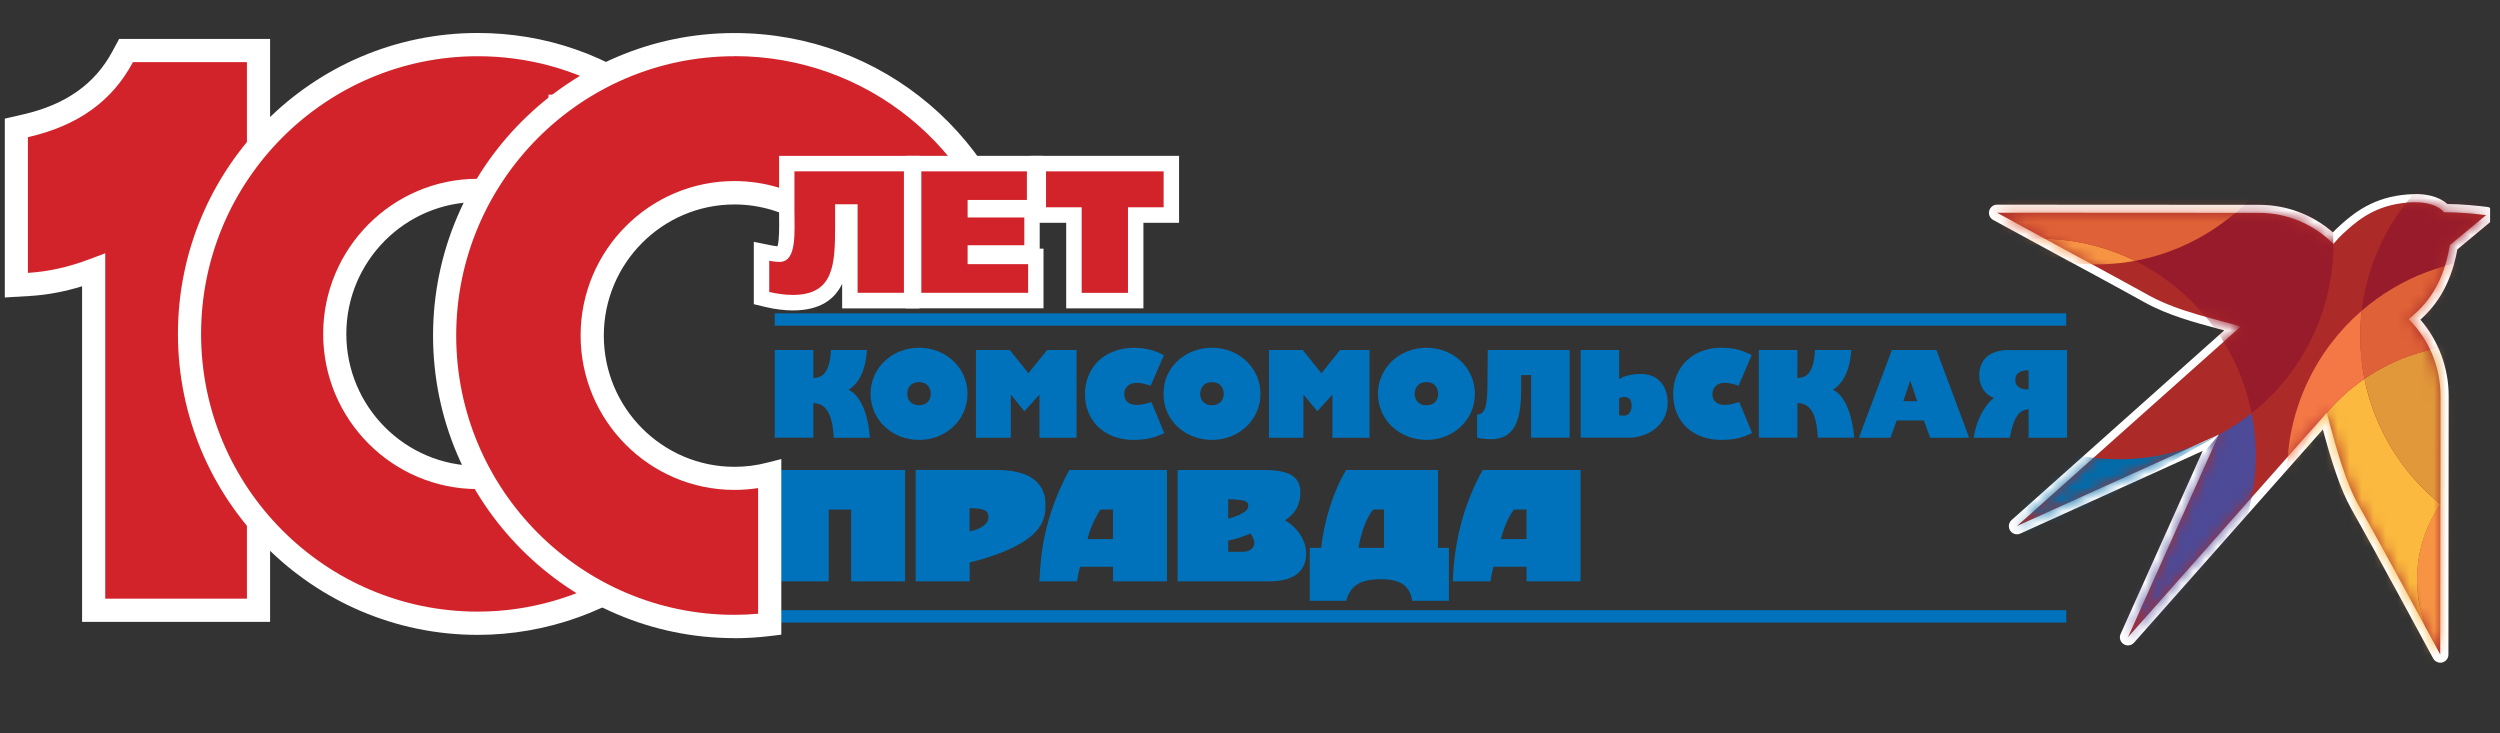
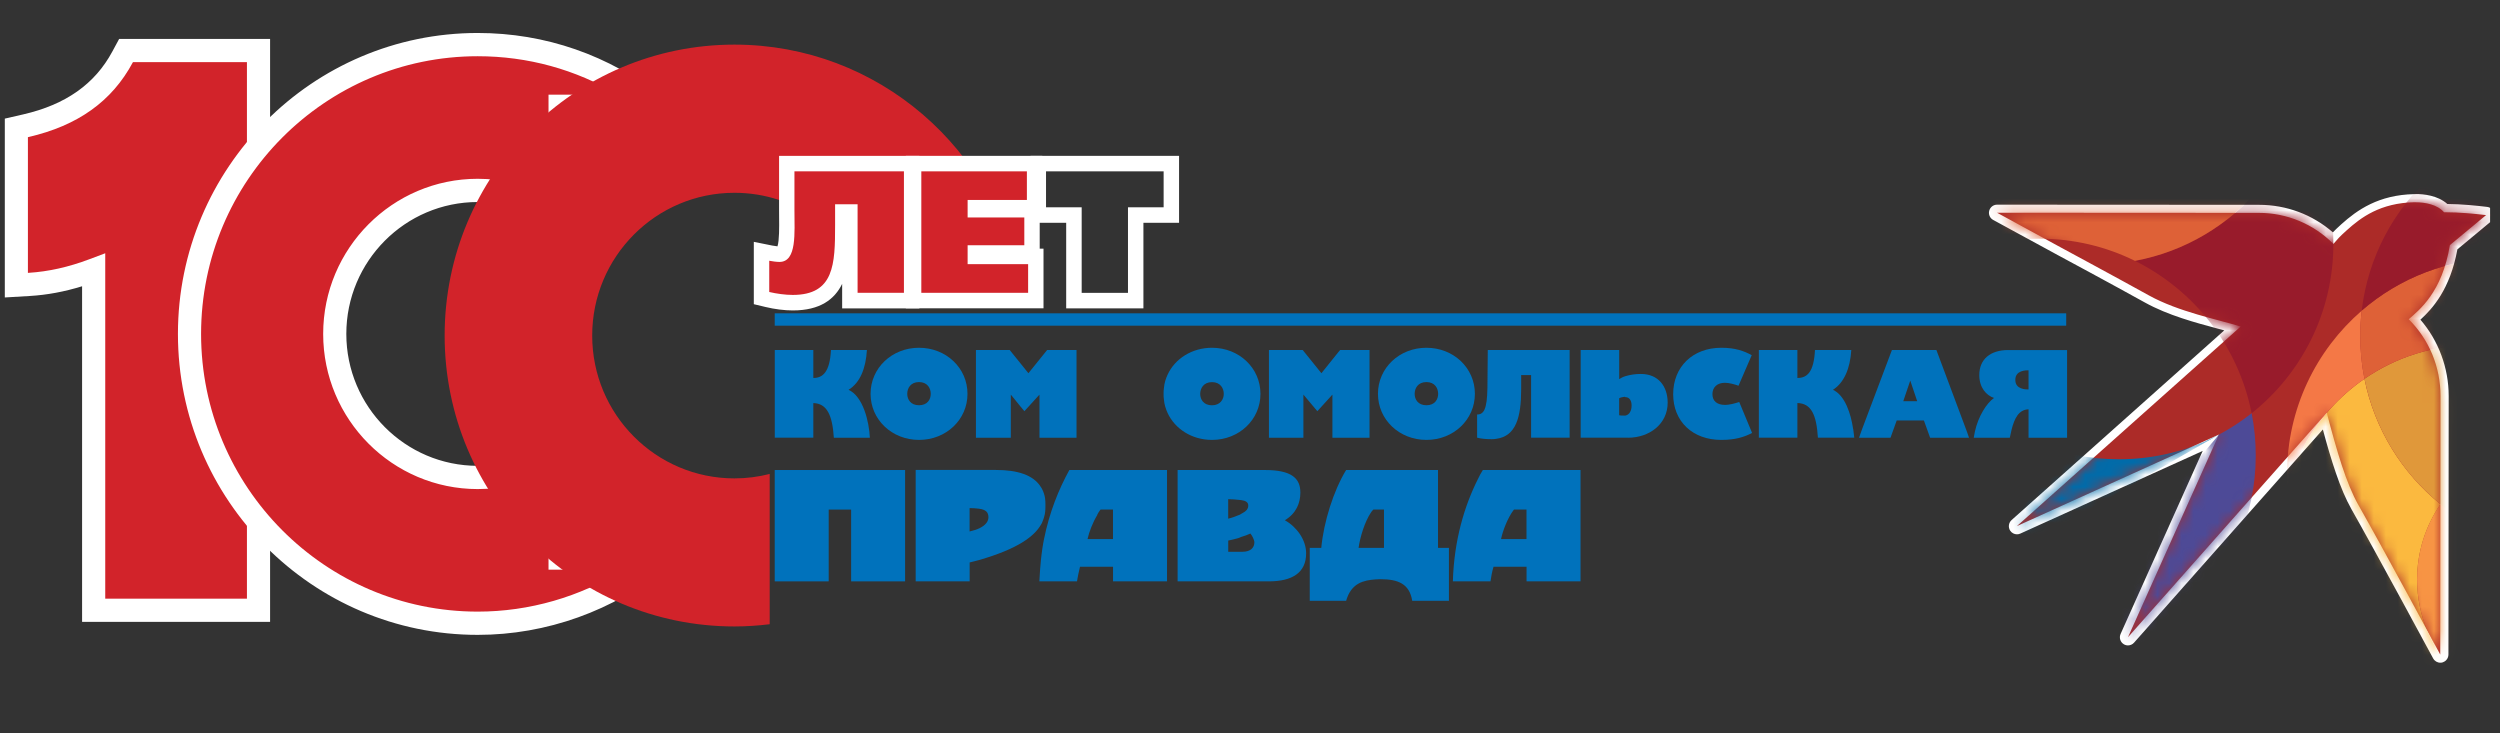
<svg xmlns="http://www.w3.org/2000/svg" width="208" height="61" viewBox="0 0 208 61" fill="none">
  <rect x="0" y="0" width="208" height="61" fill="#333333" stroke="none" />
  <g clip-path="url(#clip0_538_52052)">
    <path d="M8.802 50.776H21.507V4.206H10.484L10.197 4.738C8.601 7.708 5.968 9.581 2.146 10.462L1.362 10.642V23.727L2.432 23.662C4.179 23.559 5.942 23.164 7.796 22.468V50.78H8.806L8.802 50.776Z" fill="#D2232A" />
    <path d="M22.467 51.742H6.83V23.817C5.353 24.272 3.923 24.539 2.489 24.625L0.4 24.749V9.869L1.933 9.517C5.469 8.704 7.896 6.99 9.351 4.279L9.912 3.239H22.471V51.742H22.467ZM8.756 49.809H20.545V5.172H11.059L11.046 5.198C9.313 8.429 6.47 10.458 2.361 11.403L2.322 11.412V22.7H2.374C4.03 22.596 5.691 22.227 7.455 21.561L8.756 21.071V49.809Z" fill="white" />
    <path d="M46.601 46.431V37.537C44.662 38.916 42.3 39.728 39.748 39.728C33.186 39.728 27.853 34.37 27.853 27.787C27.853 21.204 33.19 15.846 39.748 15.846C42.3 15.846 44.662 16.658 46.601 18.033V8.851H54.525C50.45 5.641 45.322 3.716 39.748 3.716C26.526 3.716 15.769 14.514 15.769 27.787C15.769 41.06 26.526 51.858 39.748 51.858C45.484 51.858 50.758 49.822 54.889 46.436H46.601V46.431Z" fill="#D2232A" />
    <path d="M39.746 52.821C25.993 52.821 14.804 41.589 14.804 27.783C14.804 13.976 25.993 2.744 39.746 2.744C45.367 2.744 50.683 4.592 55.118 8.085L57.31 9.813H47.563V19.898L46.043 18.819C44.19 17.504 42.011 16.808 39.746 16.808C33.715 16.808 28.814 21.733 28.814 27.783C28.814 33.833 33.719 38.757 39.746 38.757C42.011 38.757 44.19 38.061 46.043 36.746L47.563 35.667V45.464H57.592L55.499 47.179C51.06 50.814 45.465 52.821 39.751 52.821H39.746ZM39.746 4.678C27.055 4.678 16.73 15.042 16.73 27.783C16.73 40.523 27.055 50.887 39.746 50.887C44.04 50.887 48.256 49.663 51.886 47.398H45.637V39.255C43.822 40.201 41.818 40.691 39.746 40.691C32.654 40.691 26.888 34.898 26.888 27.783C26.888 20.667 32.658 14.875 39.746 14.875C41.814 14.875 43.822 15.369 45.637 16.31V7.879H51.42C47.892 5.778 43.911 4.678 39.746 4.678Z" fill="white" />
    <path fill-rule="evenodd" clip-rule="evenodd" d="M203.033 54.806C202.99 54.806 202.947 54.798 202.904 54.781C202.836 54.751 202.772 54.699 202.733 54.626C202.686 54.54 198.012 45.869 195.931 42.199C194.921 40.42 194.133 37.726 193.423 35.041C190.897 37.898 177.906 52.563 177.302 53.247C177.238 53.32 177.144 53.363 177.05 53.363C176.986 53.363 176.926 53.346 176.866 53.307C176.729 53.217 176.673 53.036 176.742 52.882L183.941 36.837L167.945 44.086C167.902 44.107 167.855 44.116 167.808 44.116C167.697 44.116 167.59 44.06 167.525 43.961C167.436 43.819 167.461 43.635 167.581 43.523C167.748 43.377 182.863 29.897 185.744 27.323C185.405 27.229 185.033 27.13 184.643 27.027C182.794 26.533 180.496 25.918 178.616 24.874C176.048 23.448 171.408 20.951 171.361 20.925L165.989 18.003C165.856 17.93 165.788 17.771 165.826 17.621C165.865 17.471 165.997 17.367 166.151 17.367L187.944 17.38C190.255 17.38 192.434 18.244 194.116 19.812C194.347 19.55 194.566 19.327 195.002 18.927C196.364 17.698 198.016 16.551 200.875 16.495H200.982C201.5 16.495 202.733 16.577 203.486 17.324C204.741 17.324 206.025 17.462 206.885 17.565C207.018 17.582 207.129 17.677 207.168 17.806C207.206 17.935 207.163 18.076 207.056 18.162L204.141 20.577C203.516 24.182 201.864 25.738 200.897 26.584C202.489 28.29 203.392 30.593 203.388 32.961L203.367 54.467C203.367 54.613 203.272 54.742 203.135 54.789C203.101 54.802 203.067 54.806 203.028 54.806" fill="#AC2B28" />
    <path d="M200.988 16.83C201.771 16.83 202.79 17.015 203.342 17.66C203.38 17.66 203.415 17.66 203.453 17.66C204.626 17.66 205.855 17.78 206.843 17.896L203.83 20.392C203.184 24.333 201.279 25.789 200.405 26.563C202.109 28.247 203.055 30.555 203.051 32.957C203.042 39.991 203.029 54.459 203.029 54.459C203.029 54.459 198.334 45.74 196.223 42.023C195.209 40.236 194.43 37.563 193.587 34.336C193.308 34.658 177.046 53.019 177.046 53.019L184.614 36.154L167.805 43.772C167.805 43.772 185.766 27.757 186.425 27.169C184.512 26.572 181.258 25.948 178.78 24.573C176.177 23.13 171.52 20.62 171.52 20.62L166.152 17.698C166.152 17.698 180.92 17.707 187.945 17.711C190.269 17.711 192.495 18.639 194.139 20.294C194.468 19.911 194.644 19.701 195.235 19.172C196.433 18.089 198.043 16.882 200.889 16.826C200.923 16.826 200.958 16.826 200.992 16.826M200.988 16.151H200.872C197.897 16.212 196.125 17.462 194.781 18.674C194.468 18.957 194.263 19.155 194.096 19.331C192.388 17.849 190.231 17.041 187.949 17.041L166.157 17.028C165.848 17.028 165.579 17.238 165.502 17.539C165.425 17.84 165.562 18.154 165.836 18.3L171.203 21.222C171.255 21.248 175.891 23.744 178.459 25.171C180.377 26.236 182.697 26.855 184.563 27.354C184.734 27.401 184.897 27.444 185.06 27.487C181.301 30.838 167.522 43.132 167.364 43.269C167.116 43.493 167.064 43.862 167.244 44.146C167.372 44.343 167.591 44.455 167.809 44.455C167.903 44.455 167.997 44.438 168.087 44.395L183.266 37.516L176.434 52.744C176.297 53.049 176.404 53.41 176.683 53.59C176.794 53.663 176.922 53.698 177.046 53.698C177.235 53.698 177.419 53.621 177.552 53.47C178.129 52.821 189.969 39.454 193.261 35.733C193.938 38.233 194.687 40.687 195.641 42.363C197.722 46.032 202.396 54.695 202.439 54.781C202.559 55.004 202.79 55.137 203.034 55.137C203.106 55.137 203.175 55.129 203.248 55.103C203.368 55.06 203.47 54.991 203.547 54.897C203.65 54.776 203.71 54.626 203.71 54.454L203.731 32.948C203.731 30.611 202.884 28.337 201.377 26.597C202.379 25.686 203.847 24.079 204.455 20.745L207.271 18.407C207.481 18.235 207.567 17.952 207.49 17.694C207.413 17.432 207.19 17.243 206.92 17.213C206.081 17.114 204.844 16.981 203.62 16.972C202.815 16.255 201.647 16.143 200.988 16.143" fill="white" />
    <mask id="mask0_538_52052" style="mask-type:luminance" maskUnits="userSpaceOnUse" x="166" y="16" width="41" height="39">
      <path d="M200.883 16.83C198.041 16.89 196.431 18.093 195.233 19.176C194.646 19.705 194.471 19.915 194.137 20.298C192.497 18.643 190.271 17.715 187.943 17.715C180.918 17.715 166.15 17.703 166.15 17.703L171.518 20.62C171.518 20.62 176.175 23.125 178.778 24.573C181.252 25.948 184.51 26.571 186.423 27.169C185.764 27.757 167.803 43.772 167.803 43.772L184.612 36.154L177.044 53.019C177.044 53.019 193.306 34.663 193.584 34.336C194.432 37.563 195.211 40.236 196.226 42.023C198.336 45.74 203.032 54.458 203.032 54.458C203.032 54.458 203.049 39.986 203.053 32.952C203.053 30.55 202.111 28.243 200.408 26.558C201.281 25.785 203.186 24.328 203.832 20.388L206.846 17.892C205.823 17.771 204.547 17.647 203.34 17.655C202.788 17.011 201.777 16.826 200.99 16.826C200.956 16.826 200.921 16.826 200.883 16.826" fill="white" />
    </mask>
    <g mask="url(#mask0_538_52052)">
      <path fill-rule="evenodd" clip-rule="evenodd" d="M184.613 36.162L167.409 46.011L166.904 43.518L172.636 37.838C173.813 38.083 175.037 38.212 176.287 38.212C179.297 38.212 182.13 37.481 184.613 36.162Z" fill="#016BA9" />
      <path fill-rule="evenodd" clip-rule="evenodd" d="M184.613 36.162C185.576 35.651 186.488 35.053 187.336 34.379C187.562 35.518 187.678 36.695 187.678 37.898C187.678 47.854 179.626 55.941 169.704 55.941C169.16 55.941 168.621 55.915 168.086 55.868L184.613 36.162Z" fill="#4D4A97" />
-       <path fill-rule="evenodd" clip-rule="evenodd" d="M166.472 20.152C167.52 19.958 168.603 19.859 169.708 19.859C172.55 19.859 175.238 20.525 177.631 21.703C176.578 21.896 175.487 21.999 174.378 21.999C171.544 21.999 168.856 21.333 166.472 20.152Z" fill="#F79444" />
      <path fill-rule="evenodd" clip-rule="evenodd" d="M177.627 21.703C183.855 20.551 188.958 16.16 191.128 10.333C193.028 13.182 194.137 16.607 194.137 20.294C194.137 25.995 191.479 31.096 187.335 34.383C186.235 28.806 182.571 24.148 177.627 21.703Z" fill="#981B2B" />
      <path fill-rule="evenodd" clip-rule="evenodd" d="M212.107 37.168C218.181 37.168 223.112 42.118 223.112 48.215C223.112 54.312 218.181 59.263 212.107 59.263C206.033 59.263 201.102 54.312 201.102 48.215C201.102 42.118 206.033 37.168 212.107 37.168Z" fill="#F79444" />
      <path fill-rule="evenodd" clip-rule="evenodd" d="M196.722 31.517C197.561 35.703 199.856 39.368 203.049 41.95C201.82 43.733 201.101 45.891 201.101 48.219C201.101 54.317 206.032 59.267 212.107 59.267C212.398 59.267 212.689 59.254 212.975 59.233C210.814 60.32 208.378 60.934 205.797 60.934C196.932 60.934 189.736 53.711 189.736 44.816C189.736 39.299 192.506 34.422 196.722 31.517Z" fill="#FBB93F" />
      <path fill-rule="evenodd" clip-rule="evenodd" d="M196.496 25.841C196.411 26.537 196.372 27.246 196.372 27.963C196.372 29.18 196.492 30.366 196.723 31.517C193.641 33.64 191.334 36.811 190.315 40.519C190.294 40.163 190.285 39.801 190.285 39.441C190.285 34.009 192.695 29.137 196.501 25.845" fill="#F47846" />
      <path fill-rule="evenodd" clip-rule="evenodd" d="M196.722 31.517C199.307 29.739 202.432 28.699 205.796 28.699C214.46 28.699 221.528 35.6 221.844 44.219C219.541 45.306 216.969 45.916 214.255 45.916C205.595 45.916 198.37 39.725 196.726 31.522" fill="#E0983A" />
      <path fill-rule="evenodd" clip-rule="evenodd" d="M196.496 25.841C199.629 23.13 203.704 21.492 208.16 21.492C218.027 21.492 226.04 29.532 226.04 39.441C226.04 40.158 225.997 40.867 225.916 41.568C224.692 42.625 223.322 43.523 221.841 44.223C221.528 35.603 214.457 28.703 205.793 28.703C202.424 28.703 199.304 29.742 196.718 31.521C196.487 30.374 196.367 29.188 196.367 27.968C196.367 27.25 196.41 26.541 196.491 25.845" fill="#DE6137" />
      <path fill-rule="evenodd" clip-rule="evenodd" d="M196.494 25.841C197.543 16.933 205.098 10.015 214.25 10.015C224.117 10.015 232.13 18.059 232.13 27.964C232.13 33.399 229.72 38.268 225.914 41.563C225.996 40.867 226.039 40.158 226.039 39.436C226.039 29.532 218.025 21.488 208.159 21.488C203.703 21.488 199.623 23.13 196.494 25.837" fill="#981B2B" />
      <path fill-rule="evenodd" clip-rule="evenodd" d="M166.472 20.152C160.565 17.221 156.498 11.107 156.498 4.051C156.498 -5.853 164.507 -13.897 174.374 -13.897C184.24 -13.897 192.254 -5.853 192.254 4.051C192.254 12.843 185.944 20.165 177.627 21.703C175.238 20.521 172.55 19.86 169.704 19.86C168.599 19.86 167.516 19.959 166.467 20.152" fill="#DE6137" />
    </g>
    <path fill-rule="evenodd" clip-rule="evenodd" d="M118.679 36.6C120.939 36.6 122.711 34.916 122.711 32.767C122.711 30.619 120.943 28.934 118.679 28.934C116.414 28.934 114.646 30.623 114.646 32.767C114.646 34.911 116.419 36.6 118.679 36.6ZM118.679 31.788C119.381 31.788 119.655 32.307 119.655 32.767C119.655 33.227 119.381 33.717 118.679 33.717C117.977 33.717 117.699 33.227 117.699 32.767C117.699 32.307 117.972 31.788 118.679 31.788Z" fill="#0072BC" />
    <path fill-rule="evenodd" clip-rule="evenodd" d="M100.838 28.934C99.16 28.934 97.751 29.854 97.144 31.173C96.989 31.508 96.87 31.878 96.84 32.277C96.81 32.432 96.81 32.612 96.81 32.767C96.81 32.922 96.81 33.107 96.84 33.257C96.87 33.657 96.994 34.026 97.144 34.361C97.756 35.681 99.16 36.6 100.838 36.6C103.098 36.6 104.87 34.916 104.87 32.767C104.87 30.619 103.098 28.934 100.838 28.934ZM100.838 33.721C100.136 33.721 99.857 33.231 99.857 32.772C99.857 32.312 100.136 31.792 100.838 31.792C101.54 31.792 101.818 32.312 101.818 32.772C101.818 33.231 101.514 33.721 100.838 33.721Z" fill="#0072BC" />
-     <path fill-rule="evenodd" clip-rule="evenodd" d="M94.302 36.6C95.462 36.6 96.198 36.355 96.836 36.05C96.836 36.03 96.846 36.02 96.866 36.02L96.836 35.96L95.796 33.446C95.432 33.571 94.944 33.691 94.606 33.691C93.904 33.691 93.536 33.351 93.536 32.801C93.536 32.251 93.899 31.852 94.606 31.852C94.944 31.852 95.372 31.976 95.736 32.097L96.836 29.553C96.194 29.218 95.492 28.939 94.302 28.939C93.112 28.939 92.042 29.368 91.31 30.103C90.668 30.778 90.269 31.697 90.269 32.801C90.269 33.906 90.668 34.795 91.31 35.47C92.042 36.175 93.082 36.604 94.302 36.604" fill="#0072BC" />
    <path fill-rule="evenodd" clip-rule="evenodd" d="M84.1 32.831L84.921 33.841L85.23 34.211L86.484 32.831V36.419H89.566V29.119H87.122L85.563 31.052L84.921 30.253L84.005 29.119H81.197V36.419H84.1V32.831Z" fill="#0072BC" />
    <path fill-rule="evenodd" clip-rule="evenodd" d="M135.45 36.419C137.222 36.419 138.75 35.285 138.75 33.506C138.75 32.127 137.958 31.113 136.52 31.113C136.092 31.113 135.634 31.173 135.236 31.297C135.022 31.358 134.868 31.452 134.718 31.542V29.119H131.512V36.415H135.454L135.45 36.419ZM134.714 34.546V33.136C134.803 33.076 135.082 33.012 135.172 33.012C135.192 33.012 135.212 33.022 135.232 33.042C135.565 33.042 135.749 33.317 135.749 33.747C135.749 34.176 135.565 34.511 135.232 34.576H135.107C134.988 34.576 134.803 34.576 134.709 34.546" fill="#0072BC" />
    <path fill-rule="evenodd" clip-rule="evenodd" d="M124.485 36.51C126.133 36.295 126.561 34.701 126.561 32.402V31.203H127.387V36.415H130.593V29.119H123.783L123.753 32.307C123.723 34.056 123.449 34.486 122.896 34.486V36.415C123.235 36.505 123.663 36.54 124.091 36.54C124.211 36.54 124.365 36.54 124.489 36.51" fill="#0072BC" />
    <path fill-rule="evenodd" clip-rule="evenodd" d="M108.443 32.831L109.603 34.211L110.857 32.831V36.419H113.944V29.119H111.499L111.345 29.304L109.941 31.052L108.383 29.119H105.575V36.419H108.443V32.831Z" fill="#0072BC" />
    <path fill-rule="evenodd" clip-rule="evenodd" d="M143.514 33.687C142.842 33.687 142.474 33.352 142.474 32.797C142.474 32.243 142.838 31.848 143.514 31.848C143.848 31.848 144.306 31.968 144.644 32.093L145.744 29.549C145.102 29.209 144.4 28.934 143.21 28.934C140.826 28.934 139.208 30.529 139.208 32.797C139.208 35.066 140.826 36.6 143.21 36.6C144.4 36.6 145.132 36.355 145.774 36.02L144.704 33.446C144.336 33.571 143.848 33.691 143.514 33.691" fill="#0072BC" />
    <path fill-rule="evenodd" clip-rule="evenodd" d="M76.463 36.6C78.723 36.6 80.495 34.916 80.495 32.767C80.495 30.619 78.723 28.934 76.463 28.934C74.203 28.934 72.431 30.623 72.431 32.767C72.431 34.911 74.203 36.6 76.463 36.6ZM76.463 31.788C77.165 31.788 77.439 32.307 77.439 32.767C77.439 33.227 77.165 33.717 76.463 33.717C75.761 33.717 75.483 33.227 75.483 32.767C75.483 32.307 75.757 31.788 76.463 31.788Z" fill="#0072BC" />
    <path fill-rule="evenodd" clip-rule="evenodd" d="M67.664 33.536C68.794 33.566 69.252 34.516 69.376 36.419H72.372C72.312 35.1 71.82 32.986 70.6 32.432C71.546 31.847 72.034 30.683 72.128 29.119H69.136C69.042 30.988 68.434 31.448 67.668 31.448V29.119H64.462V36.415H67.668V33.532L67.664 33.536Z" fill="#0072BC" />
    <path d="M154.178 35.68C153.994 34.426 153.506 32.892 152.5 32.432C153.416 31.847 153.934 30.683 154.028 29.119H151.006C150.916 30.988 150.334 31.448 149.542 31.448V29.119H146.336V36.415H149.542V33.532C150.702 33.562 151.13 34.511 151.25 36.415H154.276L154.186 35.68H154.178Z" fill="#0072BC" />
    <path d="M167.216 36.419C167.4 35.47 167.644 34.55 168.221 34.211C168.376 34.121 168.56 34.056 168.774 34.056V36.419H171.98V29.123H167.091C165.593 29.123 164.677 29.888 164.677 31.207C164.677 32.251 165.259 32.896 165.901 33.111C165.289 33.541 164.596 34.623 164.313 35.9C164.288 36.028 164.215 36.419 164.215 36.419H167.22H167.216ZM168.774 30.808V32.402C168.56 32.402 167.674 32.41 167.674 31.607C167.674 30.803 168.56 30.808 168.774 30.808Z" fill="#0072BC" />
    <path d="M161.104 29.119H157.409L154.935 35.68L154.67 36.419H157.29L157.808 34.98H160.068L160.586 36.419H163.822L163.642 35.899L161.108 29.123L161.104 29.119ZM158.351 33.381L158.933 31.663L159.511 33.381H158.351Z" fill="#0072BC" />
    <path d="M64.457 39.105V48.369H68.947V42.396H70.814V48.369H74.469H75.304V39.105H74.469H64.457Z" fill="#0072BC" />
    <path d="M123.374 39.105C123.22 39.333 123.096 39.586 122.972 39.84C121.838 42.091 120.977 44.953 120.879 48.369H124.008C124.059 48.017 124.132 47.583 124.261 47.153H127.009V48.369H131.499V39.105H123.379H123.374ZM127.004 42.396V44.85H124.886C125.035 44.141 125.442 43.08 125.943 42.418L125.968 42.392H127.004V42.396Z" fill="#0072BC" />
    <path d="M91.544 39.105H88.971C88.089 40.699 87.306 42.624 86.852 44.901C86.801 45.129 86.775 45.357 86.728 45.611C86.677 45.916 86.651 46.242 86.604 46.599C86.553 47.153 86.501 47.763 86.476 48.369H89.605C89.656 48.017 89.754 47.583 89.857 47.153H92.605V48.369H97.096V39.105H91.548H91.544ZM92.601 44.85H90.482C90.611 44.266 90.91 43.483 91.291 42.852V42.826C91.368 42.676 91.441 42.547 91.544 42.422C91.544 42.422 91.569 42.422 91.569 42.396H92.601V44.85Z" fill="#0072BC" />
    <path d="M86.728 43.406C86.779 43.277 86.826 43.179 86.852 43.075C86.98 42.697 86.98 42.341 86.98 41.988C86.98 41.636 86.954 41.331 86.852 41.052C86.826 40.949 86.775 40.85 86.728 40.747C86.702 40.673 86.65 40.596 86.599 40.519C85.97 39.505 84.63 39.101 82.867 39.101H76.185V48.365H80.675V46.797C80.953 46.719 81.206 46.672 81.458 46.595C84.711 45.658 86.047 44.618 86.603 43.66C86.655 43.583 86.706 43.484 86.732 43.406M81.454 43.965C81.253 44.068 80.975 44.141 80.671 44.218V42.272C80.975 42.272 81.227 42.298 81.454 42.324C82.032 42.401 82.237 42.629 82.237 43.032C82.237 43.363 82.036 43.69 81.454 43.969" fill="#0072BC" />
    <path d="M119.638 39.105H111.997C110.94 40.849 110.131 43.432 109.93 45.585H108.971V49.989H111.997C112.327 48.85 113.007 48.369 114.09 48.24C114.317 48.215 114.57 48.189 114.848 48.189C116.359 48.189 117.271 48.593 117.498 49.989H120.55V45.585H119.642V39.105H119.638ZM115.152 45.585H113.033C113.157 44.7 113.538 43.406 114.09 42.598C114.142 42.521 114.189 42.474 114.266 42.396H115.148V45.585H115.152Z" fill="#0072BC" />
    <path d="M106.903 43.282C107.836 42.723 108.191 41.864 108.191 40.978C108.191 39.814 107.485 39.105 105.242 39.105H97.978V48.369H105.567C107.536 48.369 108.67 47.634 108.67 46.04C108.67 44.927 107.913 43.862 106.903 43.282ZM102.185 41.533C102.515 41.533 102.789 41.559 103.02 41.584C103.123 41.584 103.196 41.61 103.273 41.61C103.649 41.662 103.855 41.786 103.855 42.066C103.855 42.345 103.679 42.547 103.273 42.749C103.196 42.8 103.123 42.852 103.02 42.873C102.793 42.972 102.515 43.075 102.185 43.153V41.533ZM103.375 45.911H102.19V44.975C102.468 44.923 102.742 44.846 103.024 44.773C103.127 44.747 103.2 44.695 103.277 44.669C103.555 44.592 103.808 44.493 104.035 44.39C104.184 44.566 104.364 44.923 104.364 45.125C104.364 45.555 104.06 45.907 103.38 45.907" fill="#0072BC" />
    <path d="M171.908 26.069H64.457V27.096H171.908V26.069Z" fill="#0072BC" />
-     <path d="M171.916 50.767H64.457V51.798H171.916V50.767Z" fill="#0072BC" />
    <path d="M64.039 39.432C63.101 39.673 62.121 39.802 61.106 39.802C54.57 39.802 49.271 34.482 49.271 27.921C49.271 21.359 54.57 16.04 61.106 16.04C66.248 16.04 70.622 19.331 72.253 23.925H84.885C82.989 12.456 73.066 3.712 61.106 3.712C47.79 3.712 36.994 14.549 36.994 27.916C36.994 41.284 47.79 52.121 61.106 52.121C62.1 52.121 63.076 52.052 64.039 51.936V39.428V39.432Z" fill="#D2232A" />
-     <path d="M61.106 53.092C47.28 53.092 36.03 41.8 36.03 27.92C36.03 14.041 47.28 2.749 61.106 2.749C73.421 2.749 83.818 11.588 85.835 23.77L86.023 24.895H71.576L71.349 24.255C69.808 19.924 65.695 17.011 61.11 17.011C55.113 17.011 50.237 21.905 50.237 27.925C50.237 33.945 55.113 38.839 61.11 38.839C62.022 38.839 62.925 38.727 63.803 38.499L65.005 38.194V52.804L64.158 52.907C63.118 53.036 62.09 53.1 61.11 53.1L61.106 53.092ZM61.106 4.678C48.341 4.678 37.956 15.103 37.956 27.916C37.956 40.73 48.341 51.154 61.106 51.154C61.752 51.154 62.403 51.124 63.075 51.064V40.609C62.424 40.708 61.769 40.76 61.106 40.76C54.047 40.76 48.307 34.997 48.307 27.912C48.307 20.826 54.047 15.064 61.106 15.064C66.272 15.064 70.934 18.205 72.912 22.949H83.72C81.426 12.293 72.09 4.67 61.106 4.67V4.678Z" fill="white" />
    <path d="M65.961 25.183C65.319 25.183 64.552 25.088 63.855 24.921L63.362 24.8V20.907L64.129 21.062C64.338 21.105 64.676 21.148 64.852 21.148C64.993 21.148 65.057 21.105 65.1 21.058C65.494 20.654 65.477 19.202 65.464 18.14C65.464 17.913 65.46 17.693 65.46 17.474V13.611H75.849V25.007H70.708V17.642H70.121V18.733C70.121 21.754 70.121 25.183 65.956 25.183H65.961Z" fill="#D2232A" />
    <path d="M75.207 14.256V24.362H71.351V16.997H69.48V18.733C69.48 21.982 69.407 24.538 65.957 24.538C65.324 24.538 64.605 24.435 64.001 24.294V21.694C64.215 21.737 64.605 21.793 64.849 21.793C66.317 21.793 66.098 19.369 66.098 17.474V14.256H75.203M76.492 12.967H64.819V17.474C64.819 17.693 64.819 17.917 64.823 18.149C64.831 18.823 64.844 20.018 64.686 20.495C64.553 20.482 64.382 20.456 64.254 20.431L62.717 20.121V25.308L63.701 25.544C64.446 25.724 65.268 25.828 65.957 25.828C68.234 25.828 69.433 24.908 70.067 23.619V25.656H76.492V12.971V12.967Z" fill="white" />
-     <path d="M89.352 25.007V17.891H86.386V13.611H97.455V17.891H94.489V25.007H89.352Z" fill="#D2232A" />
    <path d="M96.814 14.256V17.247H93.848V24.366H89.995V17.247H87.029V14.256H96.818M98.098 12.967H85.74V18.536H88.707V25.656H95.132V18.536H98.098V12.967Z" fill="white" />
    <path d="M76.003 25.007V13.611H86.079V17.281H81.144V17.453H85.861V21.049H81.144V21.337H86.178V25.007H76.003Z" fill="#D2232A" />
    <path d="M85.437 14.256V16.636H80.506V18.093H85.223V20.405H80.506V21.977H85.54V24.362H76.654V14.256H85.442M86.722 12.967H75.365V25.651H86.82V20.688H86.503V17.925H86.722V12.967Z" fill="white" />
  </g>
  <defs>
    <clipPath id="clip0_538_52052">
      <rect width="207.175" height="60.934" fill="white" />
    </clipPath>
  </defs>
</svg>